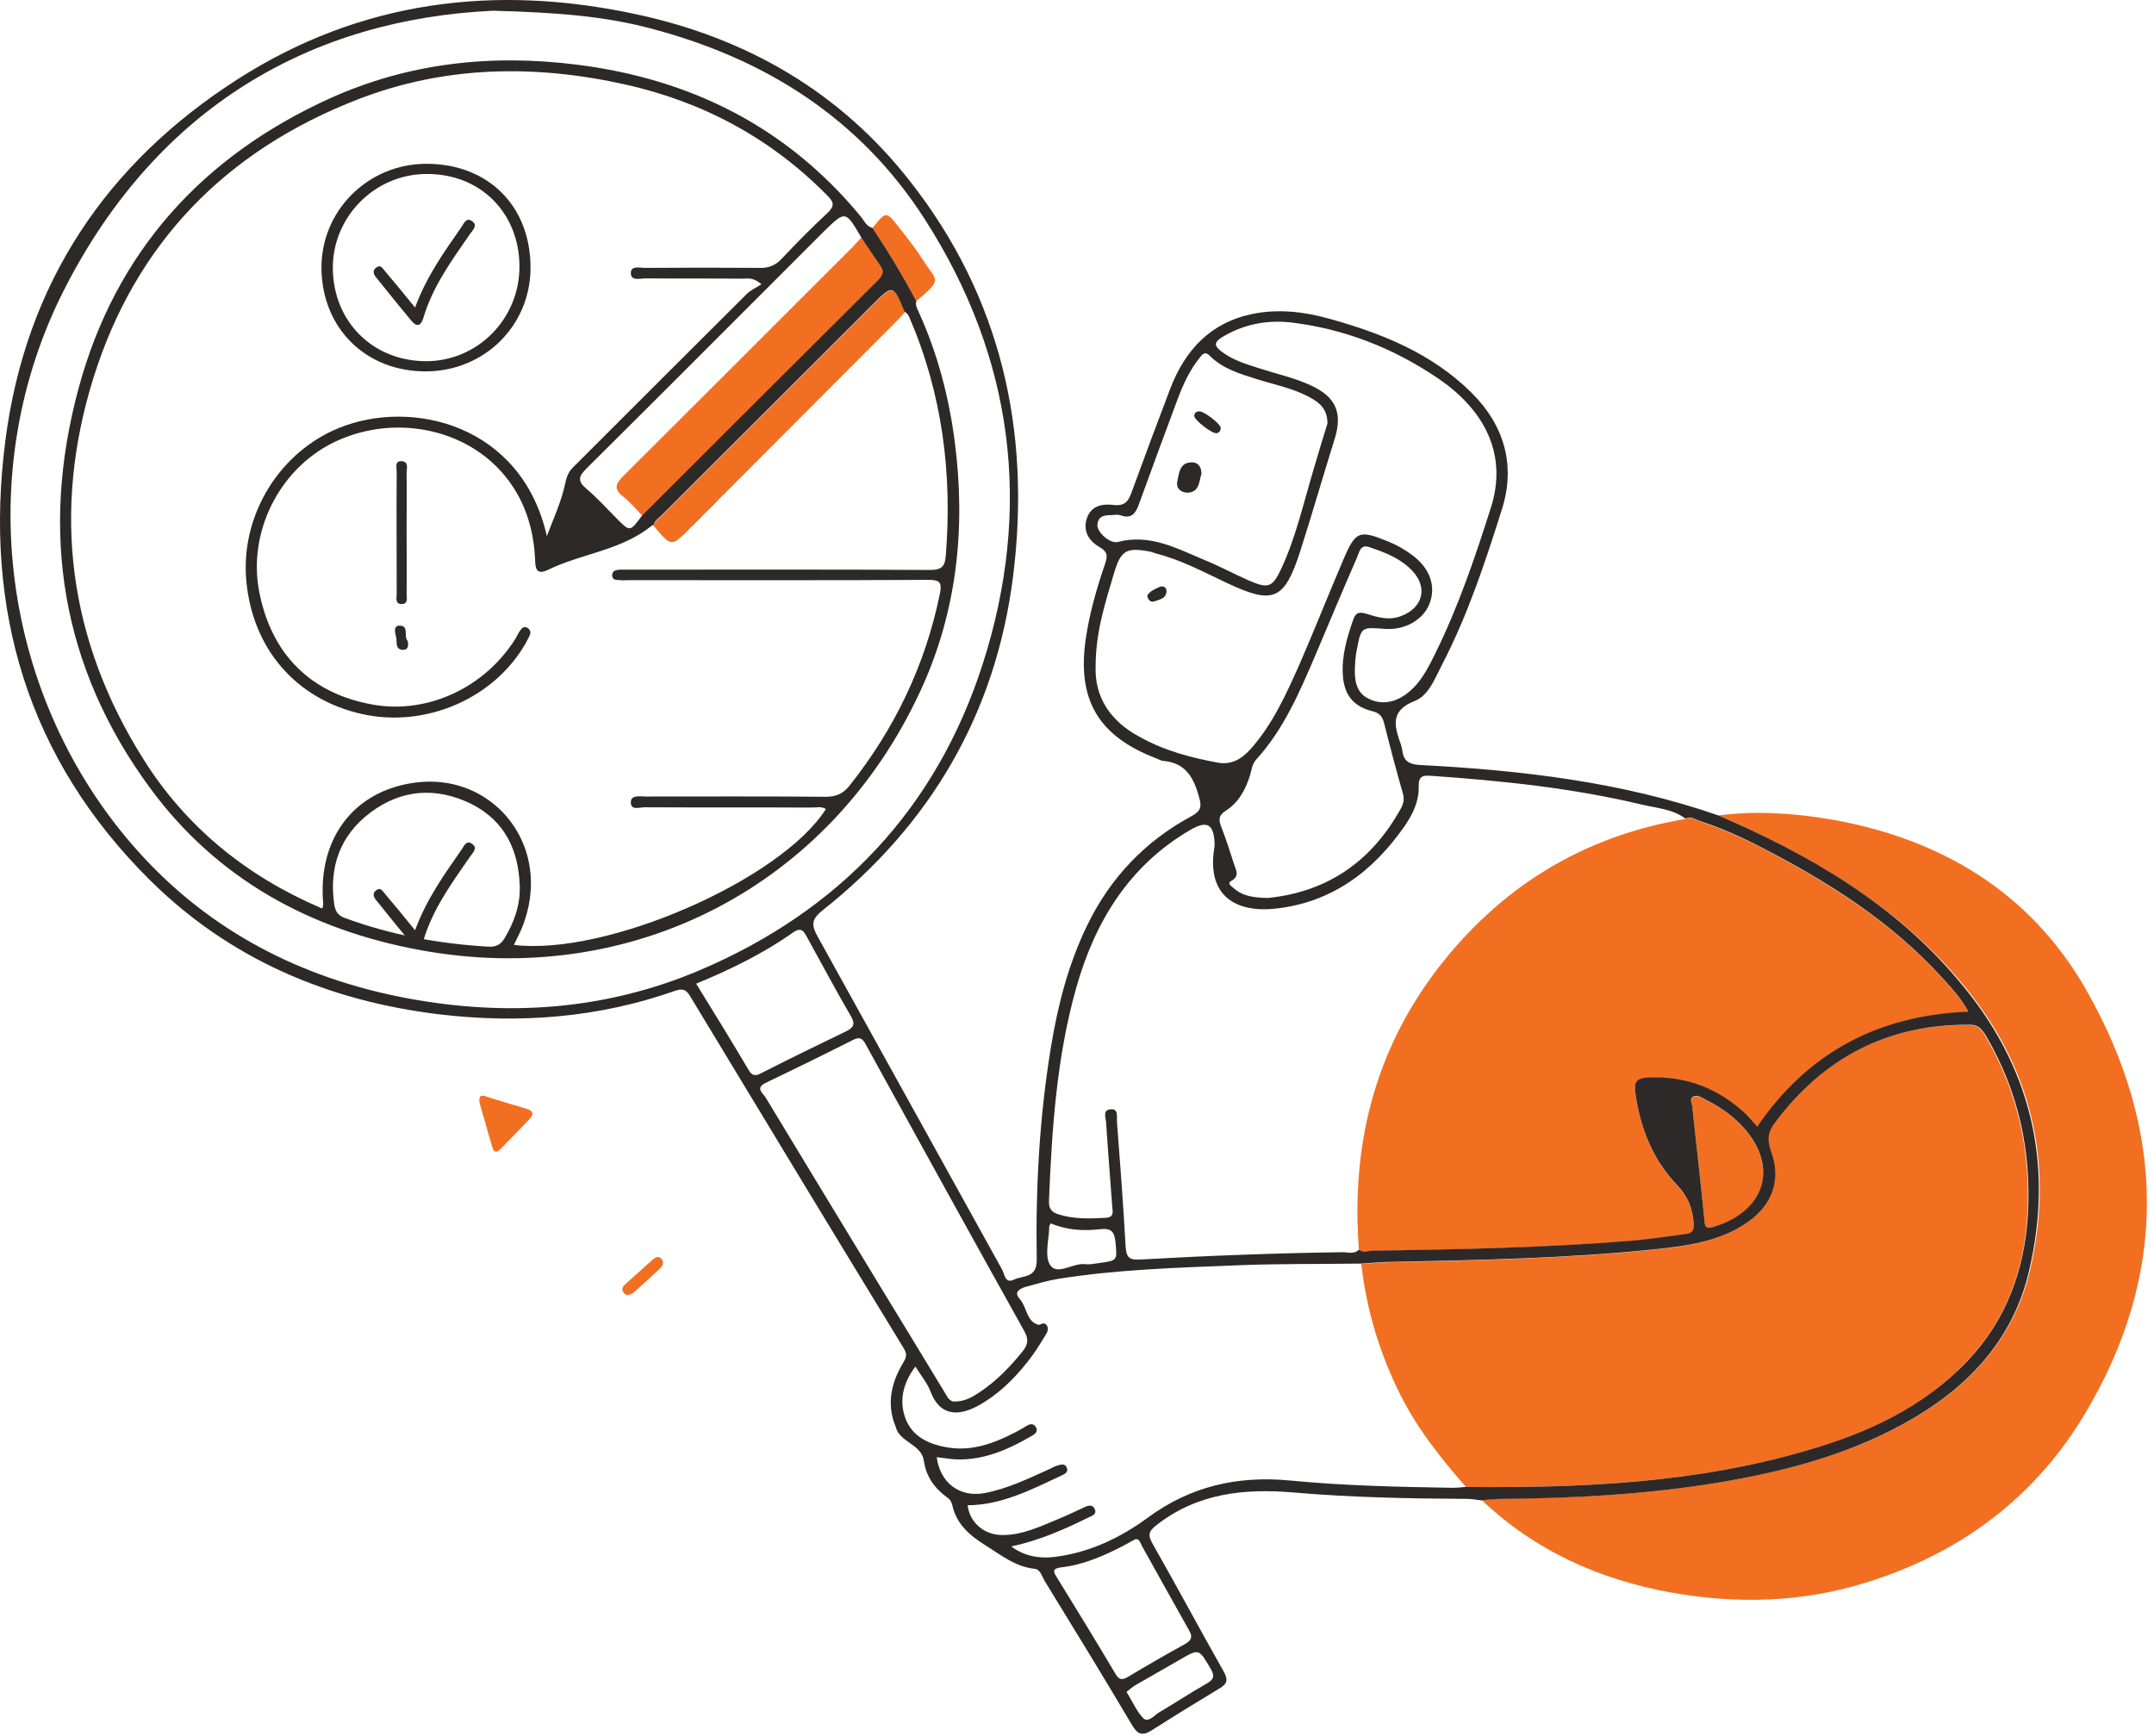
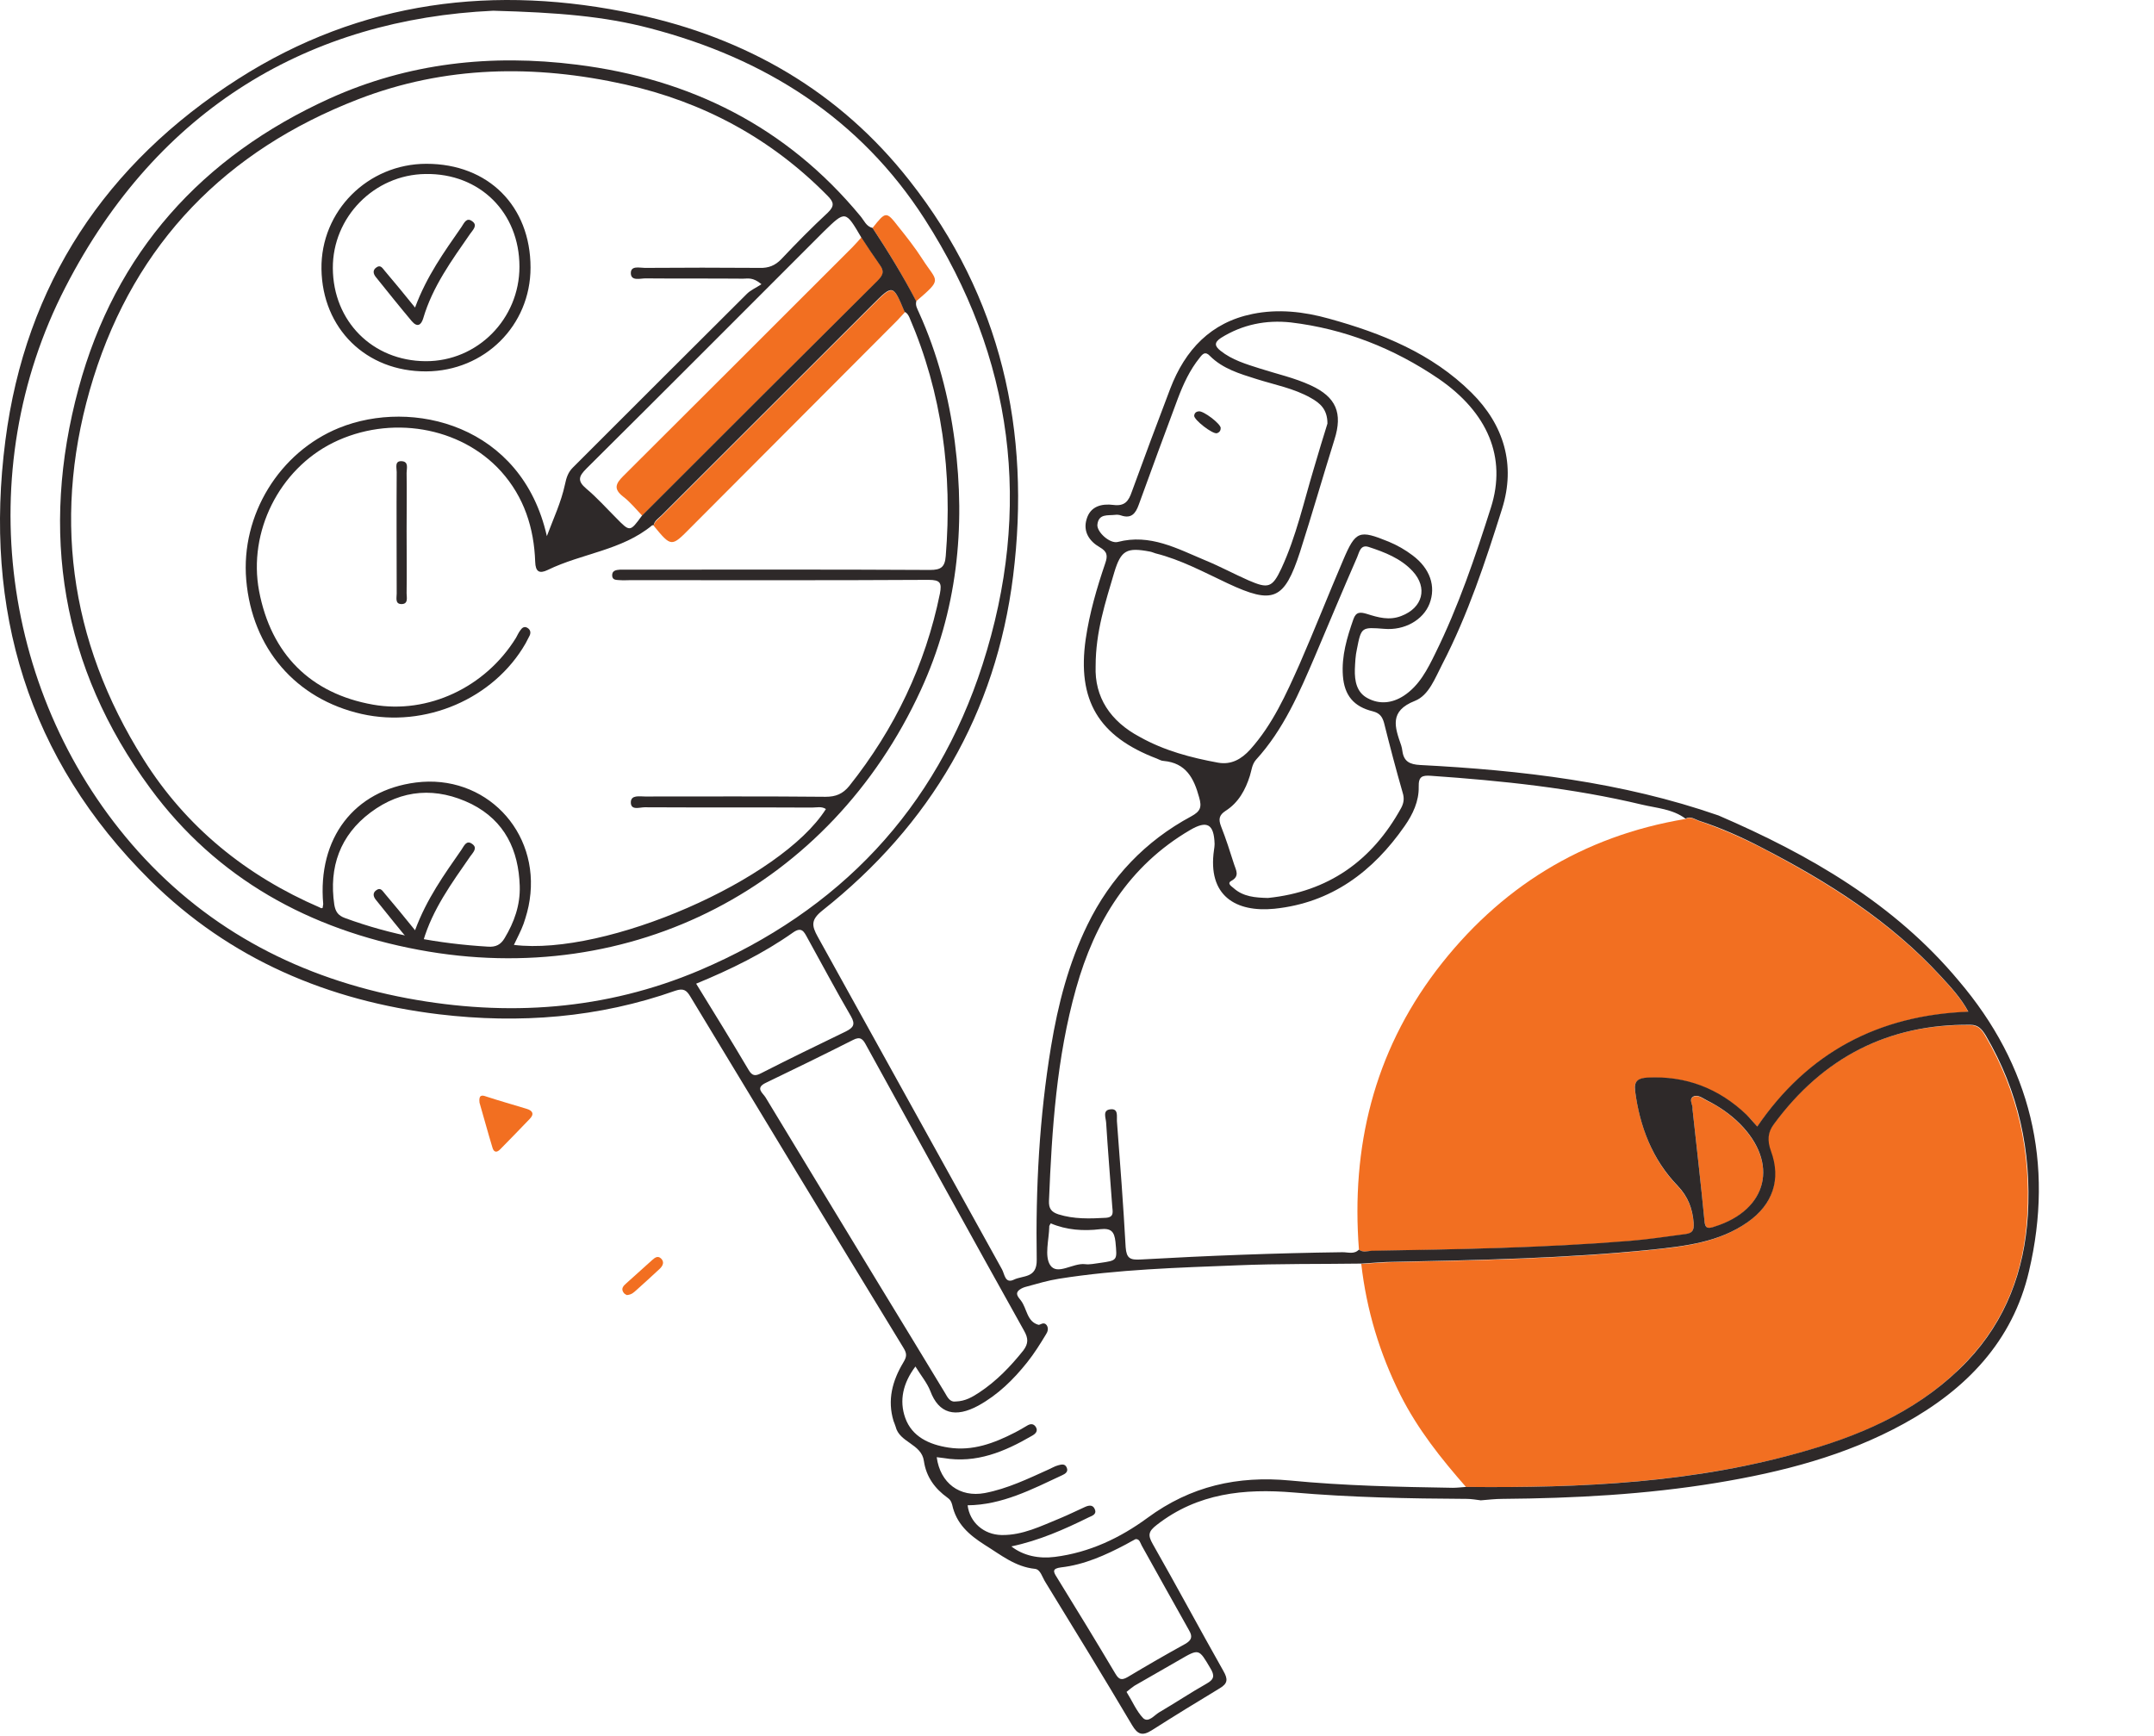
<svg xmlns="http://www.w3.org/2000/svg" width="294" height="237" viewBox="0 0 294 237" fill="none">
-   <path d="M234.553 111.309C246.97 116.681 258.591 123.368 267.466 133.835C277.297 145.376 280.52 158.749 277.058 173.474C274.789 183.066 268.422 189.632 259.984 194.289C252.024 198.667 243.348 200.896 234.433 202.368C224.762 204 214.972 204.477 205.181 204.557C204.186 204.557 203.191 204.676 202.236 204.756C209.519 211.681 218.315 215.621 228.066 217.372C236.941 218.964 245.816 218.765 254.572 216.059C267.387 212.119 277.575 204.597 284.46 193.175C296.002 173.992 295.684 154.291 284.739 135.108C277.137 121.776 264.84 114.413 249.756 111.826C244.741 110.99 239.647 110.632 234.553 111.309Z" fill="#F26F21" />
  <path d="M65.448 150.51C66.005 152.421 66.562 154.49 67.199 156.599C67.398 157.356 67.836 157.356 68.313 156.838C69.627 155.485 70.98 154.132 72.293 152.739C72.97 152.062 72.691 151.585 71.855 151.346C70.025 150.789 68.194 150.271 66.363 149.675C65.726 149.436 65.328 149.476 65.448 150.51Z" fill="#F26F21" />
  <path d="M85.546 176.777C86.223 176.738 86.541 176.379 86.86 176.101C87.934 175.146 89.009 174.151 90.083 173.156C90.481 172.758 90.72 172.24 90.203 171.763C89.765 171.365 89.367 171.683 89.009 172.002C87.815 173.076 86.661 174.111 85.467 175.186C85.108 175.504 84.75 175.862 85.069 176.379C85.188 176.618 85.427 176.698 85.546 176.777Z" fill="#F26F21" />
  <path d="M200.087 202.965C215.808 203.124 231.448 202.408 246.691 197.99C254.85 195.642 262.452 192.14 268.422 185.852C273.715 180.28 276.262 173.554 276.7 165.952C277.217 157.196 275.426 148.998 270.969 141.396C270.491 140.561 270.013 139.924 268.859 139.924C257.556 139.765 248.681 144.461 242.035 153.495C241.199 154.649 241.12 155.764 241.637 157.157C243.11 161.017 241.916 164.48 238.453 166.868C234.553 169.614 230.016 170.131 225.439 170.609C213.698 171.803 201.918 172.041 190.137 172.28C188.705 172.32 187.232 172.439 185.799 172.519C186.516 178.807 188.307 184.737 191.132 190.389C193.52 195.125 196.704 199.105 200.087 202.965Z" fill="#F26F21" />
  <path d="M185.481 170.569C185.998 171.007 186.635 170.768 187.192 170.768C198.973 170.529 210.753 170.37 222.494 169.415C225.001 169.216 227.469 168.818 229.976 168.499C230.852 168.38 231.249 168.101 231.17 166.987C231.011 164.997 230.414 163.405 228.981 161.893C225.518 158.311 223.847 153.814 223.17 148.918C222.971 147.565 223.608 147.207 224.842 147.127C230.095 146.849 234.553 148.64 238.373 152.182C238.891 152.659 239.368 153.256 239.846 153.814C246.811 143.705 256.363 138.61 268.66 138.133C267.626 136.223 266.272 134.79 264.959 133.357C258.034 125.795 249.477 120.422 240.443 115.726C237.657 114.293 234.831 113.06 231.886 112.065C231.289 111.866 230.732 111.388 230.056 111.786C215.967 114.134 204.624 121.179 196.028 132.481C187.511 143.745 184.406 156.599 185.481 170.569Z" fill="#F26F21" />
  <path d="M231.011 151.386C231.568 156.56 232.165 161.614 232.642 166.669C232.762 167.823 233.239 167.703 234.035 167.465C241.279 165.196 242.831 158.788 237.458 153.416C236.145 152.102 234.632 151.028 232.961 150.232C232.404 149.953 231.727 149.396 231.13 149.714C230.414 150.112 231.13 150.908 231.011 151.386Z" fill="#F26F21" />
  <path d="M119.097 31.114C121.246 34.377 123.275 37.681 125.027 41.143C128.728 37.959 127.932 38.556 125.902 35.373C124.907 33.82 123.753 32.348 122.599 30.915C120.967 28.806 120.888 28.846 119.097 31.114Z" fill="#F26F21" />
  <path d="M87.656 70.395C98.361 59.69 109.067 48.984 119.813 38.318C120.569 37.601 120.728 37.044 120.131 36.168C119.256 34.935 118.42 33.661 117.584 32.388C117.186 32.825 116.788 33.303 116.39 33.701C105.963 44.128 95.536 54.556 85.069 64.983C84.034 66.017 83.716 66.734 85.029 67.769C85.984 68.485 86.78 69.48 87.656 70.395Z" fill="#F26F21" />
  <path d="M89.208 71.749C91.635 74.694 91.635 74.694 94.262 72.027C103.655 62.595 113.047 53.202 122.44 43.77C122.798 43.412 123.156 42.974 123.514 42.616C121.882 38.835 121.922 38.835 119.097 41.661C109.505 51.252 99.914 60.804 90.322 70.395C89.884 70.833 89.367 71.151 89.208 71.749Z" fill="#F26F21" />
  <path d="M234.553 111.309C221.379 106.732 207.689 105.14 193.839 104.423C192.406 104.344 191.61 103.946 191.411 102.513C191.371 102.235 191.331 101.996 191.252 101.757C190.376 99.25 189.58 97.061 193.122 95.668C195.033 94.912 195.868 92.563 196.863 90.653C200.366 83.887 202.754 76.644 205.022 69.44C206.893 63.471 205.301 58.018 200.843 53.6C195.431 48.228 188.585 45.481 181.382 43.492C177.959 42.536 174.457 42.138 170.954 42.855C165.263 44.009 161.761 47.75 159.731 53.043C157.94 57.739 156.189 62.436 154.478 67.132C154.04 68.406 153.523 69.122 151.97 68.923C150.378 68.724 148.826 69.082 148.309 70.873C147.792 72.584 148.707 73.898 150.1 74.694C151.135 75.291 151.214 75.848 150.856 76.883C149.702 80.266 148.707 83.688 148.189 87.23C146.996 95.588 149.941 100.523 157.9 103.548C158.219 103.667 158.497 103.866 158.816 103.866C161.88 104.145 162.955 106.214 163.671 108.841C164.069 110.194 163.83 110.751 162.597 111.428C156.308 114.811 151.572 119.786 148.428 126.233C145.841 131.526 144.409 137.098 143.453 142.869C141.861 152.5 141.344 162.211 141.503 171.962C141.543 174.509 139.633 174.071 138.399 174.668C137.165 175.265 137.125 173.912 136.767 173.275C128.37 158.152 120.012 142.988 111.614 127.865C110.779 126.353 110.659 125.557 112.251 124.283C127.017 112.582 135.931 97.379 138.28 78.634C140.747 58.854 136.648 40.546 124.151 24.667C114.599 12.488 101.864 5.165 86.82 1.942C67.597 -2.197 49.25 0.071 32.495 10.777C14.426 22.319 3.481 38.795 0.735 60.127C-2.25 83.171 3.76 103.588 20.515 120.184C31.38 130.929 44.792 136.621 59.916 138.451C70.9 139.765 81.726 138.929 92.193 135.228C93.267 134.87 93.705 135.148 94.222 136.024C103.893 152.023 113.565 168.022 123.315 183.981C123.833 184.817 123.753 185.215 123.275 186.011C121.803 188.478 121.087 191.105 121.962 193.971C122.042 194.209 122.161 194.448 122.241 194.727C122.758 196.916 125.783 197.075 126.101 199.423C126.42 201.612 127.614 203.204 129.325 204.438C129.683 204.677 129.842 204.955 129.962 205.393C130.519 207.98 132.23 209.492 134.419 210.885C136.608 212.238 138.558 213.87 141.265 214.149C142.021 214.228 142.259 215.303 142.697 215.979C146.677 222.467 150.657 228.954 154.518 235.481C155.274 236.754 155.91 236.993 157.184 236.197C160.249 234.247 163.353 232.337 166.457 230.466C167.611 229.79 167.611 229.193 166.975 228.078C163.711 222.307 160.607 216.497 157.343 210.766C156.667 209.572 156.706 209.054 157.9 208.139C163.472 203.801 169.84 203.164 176.526 203.721C184.367 204.398 192.287 204.557 200.167 204.597C200.803 204.597 201.48 204.716 202.117 204.796C203.112 204.716 204.107 204.597 205.062 204.597C214.852 204.517 224.643 204 234.314 202.408C243.229 200.935 251.905 198.707 259.865 194.329C268.342 189.672 274.71 183.106 276.939 173.514C280.401 158.789 277.177 145.416 267.347 133.875C258.591 123.368 247.01 116.681 234.553 111.309ZM185.481 170.569C184.844 171.246 184.008 170.927 183.252 170.927C174.059 171.047 164.865 171.405 155.672 171.922C154.239 172.002 153.761 171.763 153.642 170.251C153.324 164.52 152.886 158.749 152.448 153.018C152.408 152.381 152.687 151.267 151.533 151.426C150.458 151.545 150.936 152.58 150.975 153.217C151.214 157.037 151.533 160.858 151.811 164.679C151.851 165.355 152.13 166.151 150.936 166.231C148.747 166.35 146.598 166.43 144.448 165.753C143.493 165.435 143.135 164.957 143.175 163.923C143.573 154.132 144.21 144.381 146.876 134.909C149.423 125.835 154.08 118.194 162.437 113.299C164.746 111.945 165.701 112.463 165.781 115.209C165.781 115.488 165.741 115.726 165.701 116.005C164.786 122.293 168.686 124.562 173.939 124.044C181.7 123.248 187.391 118.99 191.729 112.741C192.844 111.149 193.679 109.359 193.64 107.408C193.6 105.976 194.117 105.816 195.311 105.896C205.022 106.573 214.653 107.568 224.126 109.836C226.155 110.314 228.304 110.433 230.056 111.746C230.732 111.348 231.289 111.826 231.886 112.025C234.831 112.98 237.697 114.254 240.443 115.687C249.477 120.343 257.994 125.716 264.959 133.317C266.272 134.75 267.626 136.183 268.66 138.093C256.363 138.571 246.771 143.665 239.846 153.774C239.329 153.217 238.891 152.66 238.374 152.142C234.593 148.56 230.095 146.809 224.842 147.088C223.608 147.167 223.011 147.526 223.17 148.879C223.807 153.774 225.519 158.271 228.981 161.853C230.414 163.365 231.011 164.957 231.17 166.947C231.25 168.062 230.891 168.34 229.976 168.46C227.469 168.778 225.001 169.176 222.494 169.375C210.753 170.33 198.973 170.529 187.192 170.728C186.635 170.768 186.038 171.007 185.481 170.569ZM200.087 202.965C199.49 203.005 198.893 203.085 198.296 203.085C190.894 202.965 183.451 202.806 176.088 202.09C168.925 201.413 162.517 202.846 156.627 207.184C152.886 209.93 148.707 211.92 143.971 212.517C141.782 212.795 139.673 212.358 138.041 211.084C141.822 210.288 145.244 208.776 148.627 207.104C149.065 206.905 149.742 206.706 149.423 205.99C149.145 205.353 148.587 205.473 148.07 205.711C146.916 206.229 145.802 206.786 144.647 207.263C142.1 208.298 139.593 209.572 136.727 209.532C134.26 209.492 132.35 207.781 132.071 205.472C136.767 205.433 140.867 203.284 144.966 201.373C145.404 201.174 145.841 200.896 145.603 200.338C145.364 199.742 144.846 199.901 144.409 200.02C143.971 200.139 143.573 200.378 143.135 200.577C140.309 201.851 137.523 203.204 134.419 203.801C130.996 204.438 128.33 202.448 127.852 198.906C128.211 198.946 128.529 198.985 128.807 199.025C133.265 199.781 137.125 198.15 140.827 196C141.264 195.762 141.782 195.364 141.344 194.727C140.986 194.249 140.548 194.369 140.11 194.647C139.593 194.966 139.076 195.244 138.558 195.523C135.693 196.995 132.748 198.11 129.444 197.592C126.857 197.194 124.469 196.12 123.554 193.533C122.718 191.185 123.236 188.797 124.947 186.528C125.703 187.762 126.539 188.757 126.977 189.871C128.131 192.976 130.399 193.573 133.544 191.861C136.21 190.389 138.319 188.319 140.19 185.971C141.145 184.777 141.941 183.504 142.737 182.19C142.976 181.832 143.175 181.354 142.856 180.877C142.458 180.359 141.981 180.877 141.742 180.837C140.15 180.399 140.19 178.648 139.354 177.534C139.076 177.136 138.399 176.579 139.195 176.021C139.474 175.822 139.792 175.703 140.11 175.623C141.583 175.225 143.016 174.788 144.528 174.549C152.567 173.275 160.726 173.037 168.845 172.718C174.536 172.479 180.227 172.559 185.879 172.479C187.312 172.4 188.784 172.241 190.217 172.241C201.997 172.002 213.778 171.763 225.519 170.569C230.056 170.091 234.632 169.574 238.533 166.828C241.955 164.44 243.149 160.977 241.717 157.117C241.199 155.684 241.279 154.57 242.115 153.456C248.761 144.421 257.636 139.765 268.939 139.884C270.053 139.884 270.531 140.521 271.048 141.357C275.506 148.958 277.297 157.157 276.779 165.913C276.302 173.474 273.794 180.24 268.501 185.812C262.492 192.1 254.89 195.602 246.771 197.951C231.449 202.448 215.808 203.124 200.087 202.965ZM67.318 1.464C76.154 1.703 82.482 2.22 88.69 3.852C104.411 7.951 117.385 16.15 126.221 29.92C138.359 48.825 140.986 69.361 134.101 90.733C127.733 110.473 114.56 124.323 95.496 132.442C82.641 137.894 69.229 138.81 55.578 136.262C41.171 133.556 28.674 127.149 18.843 116.204C0.178 95.389 -4.041 64.346 8.934 39.193C21.59 14.598 42.444 2.618 67.318 1.464ZM149.543 90.932C149.543 86.196 150.896 82.176 152.09 78.117C153.005 75.092 153.801 74.694 156.945 75.291C157.184 75.331 157.463 75.45 157.701 75.529C161.204 76.405 164.348 78.117 167.571 79.629C173.78 82.534 175.292 81.937 177.442 75.331C179.073 70.236 180.546 65.102 182.138 60.008C183.292 56.386 182.377 54.197 178.914 52.605C176.685 51.571 174.297 51.053 171.949 50.297C170.079 49.7 168.168 49.143 166.577 47.869C165.781 47.233 165.701 46.755 166.656 46.118C169.601 44.288 172.785 43.651 176.168 44.009C183.531 44.885 190.257 47.551 196.346 51.69C203.072 56.307 205.659 62.436 203.51 69.241C201.361 76.007 199.052 82.813 195.908 89.18C194.834 91.37 193.719 93.598 191.57 94.991C190.018 95.986 188.307 96.185 186.675 95.309C185.163 94.514 184.884 92.961 184.924 91.37C184.964 90.454 185.003 89.499 185.202 88.623C185.799 85.559 185.839 85.599 188.943 85.837C191.69 86.076 194.237 84.644 195.112 82.415C196.028 80.027 195.192 77.599 192.804 75.808C191.809 75.052 190.695 74.415 189.54 73.938C185.521 72.306 185.043 72.425 183.332 76.445C181.302 81.181 179.432 85.957 177.362 90.693C175.531 94.792 173.701 98.891 170.636 102.314C169.442 103.627 168.049 104.423 166.258 104.105C162.557 103.428 158.935 102.473 155.592 100.603C151.533 98.454 149.383 95.15 149.543 90.932ZM130.439 191.304C129.683 191.424 129.325 190.747 128.967 190.11C125.982 185.175 122.997 180.28 120.012 175.385C114.838 166.868 109.664 158.351 104.49 149.794C104.132 149.197 103.018 148.52 104.53 147.804C108.51 145.894 112.49 143.944 116.43 141.954C117.425 141.436 117.783 141.834 118.221 142.67C125.385 155.684 132.549 168.698 139.792 181.673C140.349 182.668 140.389 183.384 139.673 184.339C137.921 186.528 136.011 188.518 133.663 190.07C132.748 190.667 131.792 191.264 130.439 191.304ZM173.064 122.572C171.352 122.532 169.681 122.412 168.367 121.219C168.089 120.98 167.412 120.582 168.089 120.224C169.243 119.587 168.686 118.751 168.447 117.995C167.89 116.244 167.333 114.493 166.656 112.781C166.298 111.826 166.378 111.269 167.293 110.672C169.044 109.558 169.999 107.806 170.596 105.896C170.835 105.14 170.875 104.344 171.432 103.707C175.213 99.568 177.362 94.514 179.511 89.499C181.421 85.002 183.292 80.504 185.242 76.047C185.521 75.41 185.68 74.296 186.794 74.654C188.983 75.37 191.172 76.206 192.804 77.957C194.913 80.226 194.197 82.972 191.252 84.086C189.62 84.723 188.108 84.285 186.595 83.808C185.68 83.529 185.083 83.489 184.725 84.524C183.849 87.031 183.093 89.539 183.292 92.245C183.491 94.912 184.765 96.464 187.391 97.1C188.307 97.339 188.665 97.817 188.904 98.653C189.7 101.837 190.535 105.02 191.451 108.204C191.69 108.961 191.61 109.597 191.252 110.274C187.272 117.517 181.262 121.736 173.064 122.572ZM181.183 57.819C180.625 59.57 179.989 61.719 179.352 63.868C177.959 68.485 176.924 73.221 174.894 77.599C173.661 80.226 173.104 80.385 170.437 79.231C168.447 78.355 166.537 77.32 164.507 76.485C160.686 74.893 156.985 72.823 152.567 73.977C151.493 74.256 149.702 72.624 149.781 71.629C149.941 70.077 151.214 70.395 152.209 70.276C152.488 70.236 152.766 70.276 153.005 70.356C154.398 70.833 154.995 70.117 155.433 68.883C157.184 64.028 158.975 59.212 160.766 54.396C161.522 52.407 162.398 50.496 163.751 48.825C164.149 48.307 164.507 47.909 165.144 48.586C166.895 50.337 169.203 51.014 171.472 51.73C173.979 52.526 176.606 53.004 178.914 54.317C180.188 55.033 181.183 55.869 181.183 57.819ZM95.018 134.273C99.754 132.322 104.212 130.133 108.271 127.268C109.425 126.472 109.744 127.188 110.182 127.984C112.172 131.566 114.082 135.188 116.151 138.73C116.788 139.844 116.47 140.282 115.435 140.8C111.575 142.67 107.714 144.541 103.893 146.491C103.058 146.929 102.66 146.849 102.182 146.053C99.874 142.153 97.526 138.332 95.018 134.273ZM154.995 210.089C155.552 210.049 155.632 210.607 155.831 210.965C157.98 214.825 160.129 218.686 162.278 222.506C162.796 223.382 162.676 223.86 161.801 224.377C159.134 225.849 156.507 227.362 153.921 228.914C153.085 229.392 152.727 229.272 152.249 228.476C149.622 224.059 146.956 219.681 144.249 215.303C143.732 214.507 143.613 214.109 144.807 213.95C147.99 213.591 150.896 212.278 153.682 210.806C154.12 210.567 154.518 210.328 154.995 210.089ZM231.011 151.386C231.13 150.869 230.414 150.073 231.13 149.675C231.727 149.356 232.404 149.913 232.961 150.192C234.632 151.028 236.145 152.063 237.458 153.376C242.831 158.749 241.279 165.156 234.035 167.425C233.2 167.703 232.722 167.783 232.642 166.629C232.165 161.614 231.568 156.56 231.011 151.386ZM153.761 230.944C154.159 230.625 154.478 230.347 154.836 230.108C156.905 228.914 158.975 227.72 161.005 226.566C163.671 225.014 163.631 225.053 165.184 227.68C165.82 228.715 165.741 229.232 164.666 229.829C162.477 231.063 160.408 232.456 158.219 233.73C157.542 234.128 156.746 235.202 156.03 234.526C155.114 233.57 154.557 232.217 153.761 230.944ZM143.414 166.987C145.563 167.902 147.871 168.062 150.179 167.783C151.652 167.624 152.09 168.101 152.249 169.494C152.488 172.081 152.567 172.042 150.06 172.4C149.423 172.479 148.747 172.639 148.11 172.559C146.438 172.36 144.289 174.151 143.334 172.678C142.538 171.445 143.175 169.216 143.215 167.465C143.175 167.345 143.294 167.226 143.414 166.987Z" fill="#2E2929" />
  <path d="M119.097 31.114C118.221 30.915 117.942 30.079 117.425 29.482C107.356 17.304 94.262 10.777 78.741 8.827C67.04 7.354 55.737 8.588 44.991 13.444C27.559 21.363 15.739 34.457 10.725 53.004C5.431 72.584 8.337 91.091 20.515 107.607C29.589 119.945 42.245 126.87 57.17 129.656C86.183 135.069 113.326 121.02 125.663 94.235C130.638 83.45 131.832 72.027 130.32 60.326C129.524 54.197 127.972 48.267 125.425 42.656C125.226 42.178 124.907 41.701 125.066 41.143C123.275 37.681 121.246 34.378 119.097 31.114ZM117.544 32.388C118.38 33.661 119.216 34.935 120.092 36.169C120.728 37.044 120.529 37.562 119.773 38.318C109.028 48.984 98.322 59.69 87.616 70.395C85.984 72.624 85.984 72.624 84.114 70.714C82.76 69.361 81.487 67.928 80.014 66.694C78.741 65.62 79.019 64.983 80.054 63.948C90.879 53.203 101.665 42.377 112.45 31.592C115.395 28.726 115.395 28.726 117.544 32.388ZM43.678 123.885C33.609 119.547 25.41 112.901 19.6 103.667C9.332 87.39 7.063 69.838 12.754 51.571C18.525 33.144 30.863 20.528 48.852 13.563C60.752 8.946 73.01 8.787 85.347 11.533C96.013 13.921 105.247 18.896 112.928 26.697C113.803 27.572 113.963 28.089 112.968 29.045C110.779 31.074 108.709 33.184 106.64 35.373C105.804 36.248 104.888 36.606 103.694 36.567C98.481 36.527 93.227 36.527 88.014 36.567C87.297 36.567 86.064 36.208 86.103 37.323C86.143 38.397 87.377 37.999 88.093 37.999C92.551 38.039 96.969 37.999 101.426 38.039C102.063 38.039 102.739 37.8 103.933 38.795C103.217 39.273 102.461 39.591 101.943 40.109C94.023 47.989 86.103 55.909 78.183 63.829C77.547 64.466 77.308 65.182 77.109 66.137C76.591 68.565 75.517 70.833 74.641 73.181C71.219 57.978 56.254 54.357 46.265 58.416C38.146 61.719 32.853 70.276 33.609 79.151C34.405 88.504 40.375 95.429 49.369 97.459C58.045 99.409 67.398 95.389 71.736 87.827C71.935 87.469 72.094 87.111 72.293 86.753C72.492 86.315 72.373 85.957 72.015 85.718C71.577 85.439 71.258 85.678 71.02 86.036C70.781 86.355 70.622 86.713 70.423 87.071C66.244 93.837 58.404 97.499 50.921 96.185C42.365 94.673 36.992 89.26 35.36 80.664C33.848 72.584 38.106 64.107 45.429 60.446C53.23 56.585 62.861 58.217 68.393 64.346C71.537 67.848 72.89 72.067 73.049 76.684C73.089 78.037 73.607 78.355 74.761 77.798C79.417 75.53 84.87 75.132 89.009 71.709C89.049 71.669 89.128 71.709 89.208 71.709C89.327 71.072 89.884 70.754 90.282 70.356C99.874 60.764 109.465 51.212 119.057 41.621C121.883 38.795 121.882 38.795 123.474 42.576C123.793 42.696 123.952 42.974 124.111 43.293C128.608 53.72 130.001 64.625 129.086 75.888C128.967 77.4 128.449 77.798 126.937 77.798C113.366 77.719 99.794 77.758 86.223 77.758C85.705 77.758 85.148 77.758 84.631 77.758C84.074 77.798 83.516 77.878 83.556 78.594C83.596 79.231 84.193 79.151 84.631 79.191C85.109 79.231 85.546 79.191 86.024 79.191C99.595 79.191 113.167 79.231 126.738 79.151C128.33 79.151 128.569 79.549 128.29 81.022C126.3 90.772 122.121 99.488 115.913 107.289C115.037 108.364 114.082 108.762 112.689 108.762C104.49 108.682 96.252 108.722 88.054 108.722C87.297 108.722 86.143 108.483 86.103 109.478C86.064 110.672 87.297 110.194 87.974 110.194C95.576 110.234 103.217 110.194 110.818 110.234C111.455 110.234 112.132 110.035 112.729 110.433C106.6 120.104 82.721 130.531 70.144 128.979C70.582 128.024 71.099 127.109 71.457 126.114C71.816 125.079 72.134 123.965 72.293 122.85C73.726 113.418 66.164 105.617 56.772 106.811C48.334 107.886 43.32 114.413 44.116 123.407C44.076 123.567 44.076 123.766 44.036 123.925C43.877 124.004 43.797 123.965 43.678 123.885ZM70.94 120.94C71.02 123.567 70.184 125.875 68.871 128.064C68.353 128.939 67.677 129.298 66.602 129.218C59.916 128.82 53.389 127.626 47.101 125.318C46.106 124.96 45.787 124.402 45.628 123.487C44.872 118.353 46.424 114.015 50.563 110.911C54.861 107.687 59.597 107.408 64.373 109.756C68.91 112.065 70.781 116.045 70.94 120.94Z" fill="#2E2929" />
-   <path d="M156.587 81.3C156.746 82.176 157.264 82.216 157.662 82.057C158.298 81.818 159.134 81.698 159.214 80.783C159.254 80.226 158.856 79.907 158.298 80.106C157.662 80.385 156.905 80.703 156.587 81.3Z" fill="#2E2929" />
-   <path d="M163.99 64.704C163.99 63.63 163.432 63.033 162.557 63.112C160.965 63.192 160.925 64.665 160.686 65.739C160.487 66.694 161.243 67.251 162.119 67.251C163.751 67.172 163.631 65.699 163.99 64.704Z" fill="#2E2929" />
  <path d="M162.995 56.745C162.955 57.302 165.502 59.292 166.099 59.133C166.457 59.013 166.616 58.774 166.616 58.416C166.577 57.819 164.268 56.068 163.631 56.148C163.233 56.187 163.034 56.386 162.995 56.745Z" fill="#2E2929" />
  <path d="M58.165 50.695C66.124 50.655 72.413 44.447 72.413 36.527C72.413 28.129 66.642 22.358 58.205 22.358C50.205 22.358 43.758 28.806 43.877 36.726C43.996 44.845 49.966 50.735 58.165 50.695ZM70.9 36.407C70.9 43.531 65.169 49.342 58.085 49.302C50.842 49.262 45.469 43.85 45.429 36.606C45.389 29.642 51.081 23.831 58.085 23.751C65.488 23.632 70.9 29.005 70.9 36.407Z" fill="#2E2929" />
  <path d="M55.498 72.465C55.498 69.838 55.538 67.172 55.498 64.545C55.498 63.948 55.817 63.033 54.861 62.953C53.827 62.874 54.145 63.829 54.145 64.426C54.105 69.958 54.145 75.49 54.145 81.022C54.145 81.579 53.906 82.415 54.742 82.454C55.777 82.494 55.498 81.539 55.498 80.982C55.538 78.156 55.498 75.291 55.498 72.465Z" fill="#2E2929" />
-   <path d="M55.618 87.429C55.06 86.912 55.896 85.4 54.543 85.4C53.667 85.4 53.906 86.355 54.065 86.952C54.225 87.628 53.866 88.703 55.06 88.703C55.697 88.703 55.817 88.106 55.618 87.429Z" fill="#2E2929" />
  <path d="M56.651 41.981C58.243 37.683 60.631 34.38 62.979 30.997C63.337 30.479 63.656 29.604 64.452 30.201C65.248 30.758 64.531 31.395 64.173 31.912C61.666 35.534 59.039 39.116 57.766 43.454C57.487 44.369 56.97 44.727 56.213 43.852C54.542 41.862 52.95 39.872 51.318 37.842C50.92 37.364 50.841 36.847 51.398 36.489C51.955 36.091 52.233 36.648 52.512 36.967C53.865 38.558 55.139 40.111 56.651 41.981Z" fill="#2E2929" />
  <path d="M56.651 126.981C58.243 122.683 60.631 119.38 62.979 115.997C63.337 115.479 63.656 114.604 64.452 115.201C65.248 115.758 64.531 116.395 64.173 116.912C61.666 120.534 59.039 124.116 57.766 128.454C57.487 129.369 56.97 129.727 56.213 128.852C54.542 126.862 52.95 124.872 51.318 122.842C50.92 122.364 50.841 121.847 51.398 121.489C51.955 121.091 52.233 121.648 52.512 121.966C53.865 123.558 55.139 125.111 56.651 126.981Z" fill="#2E2929" />
</svg>